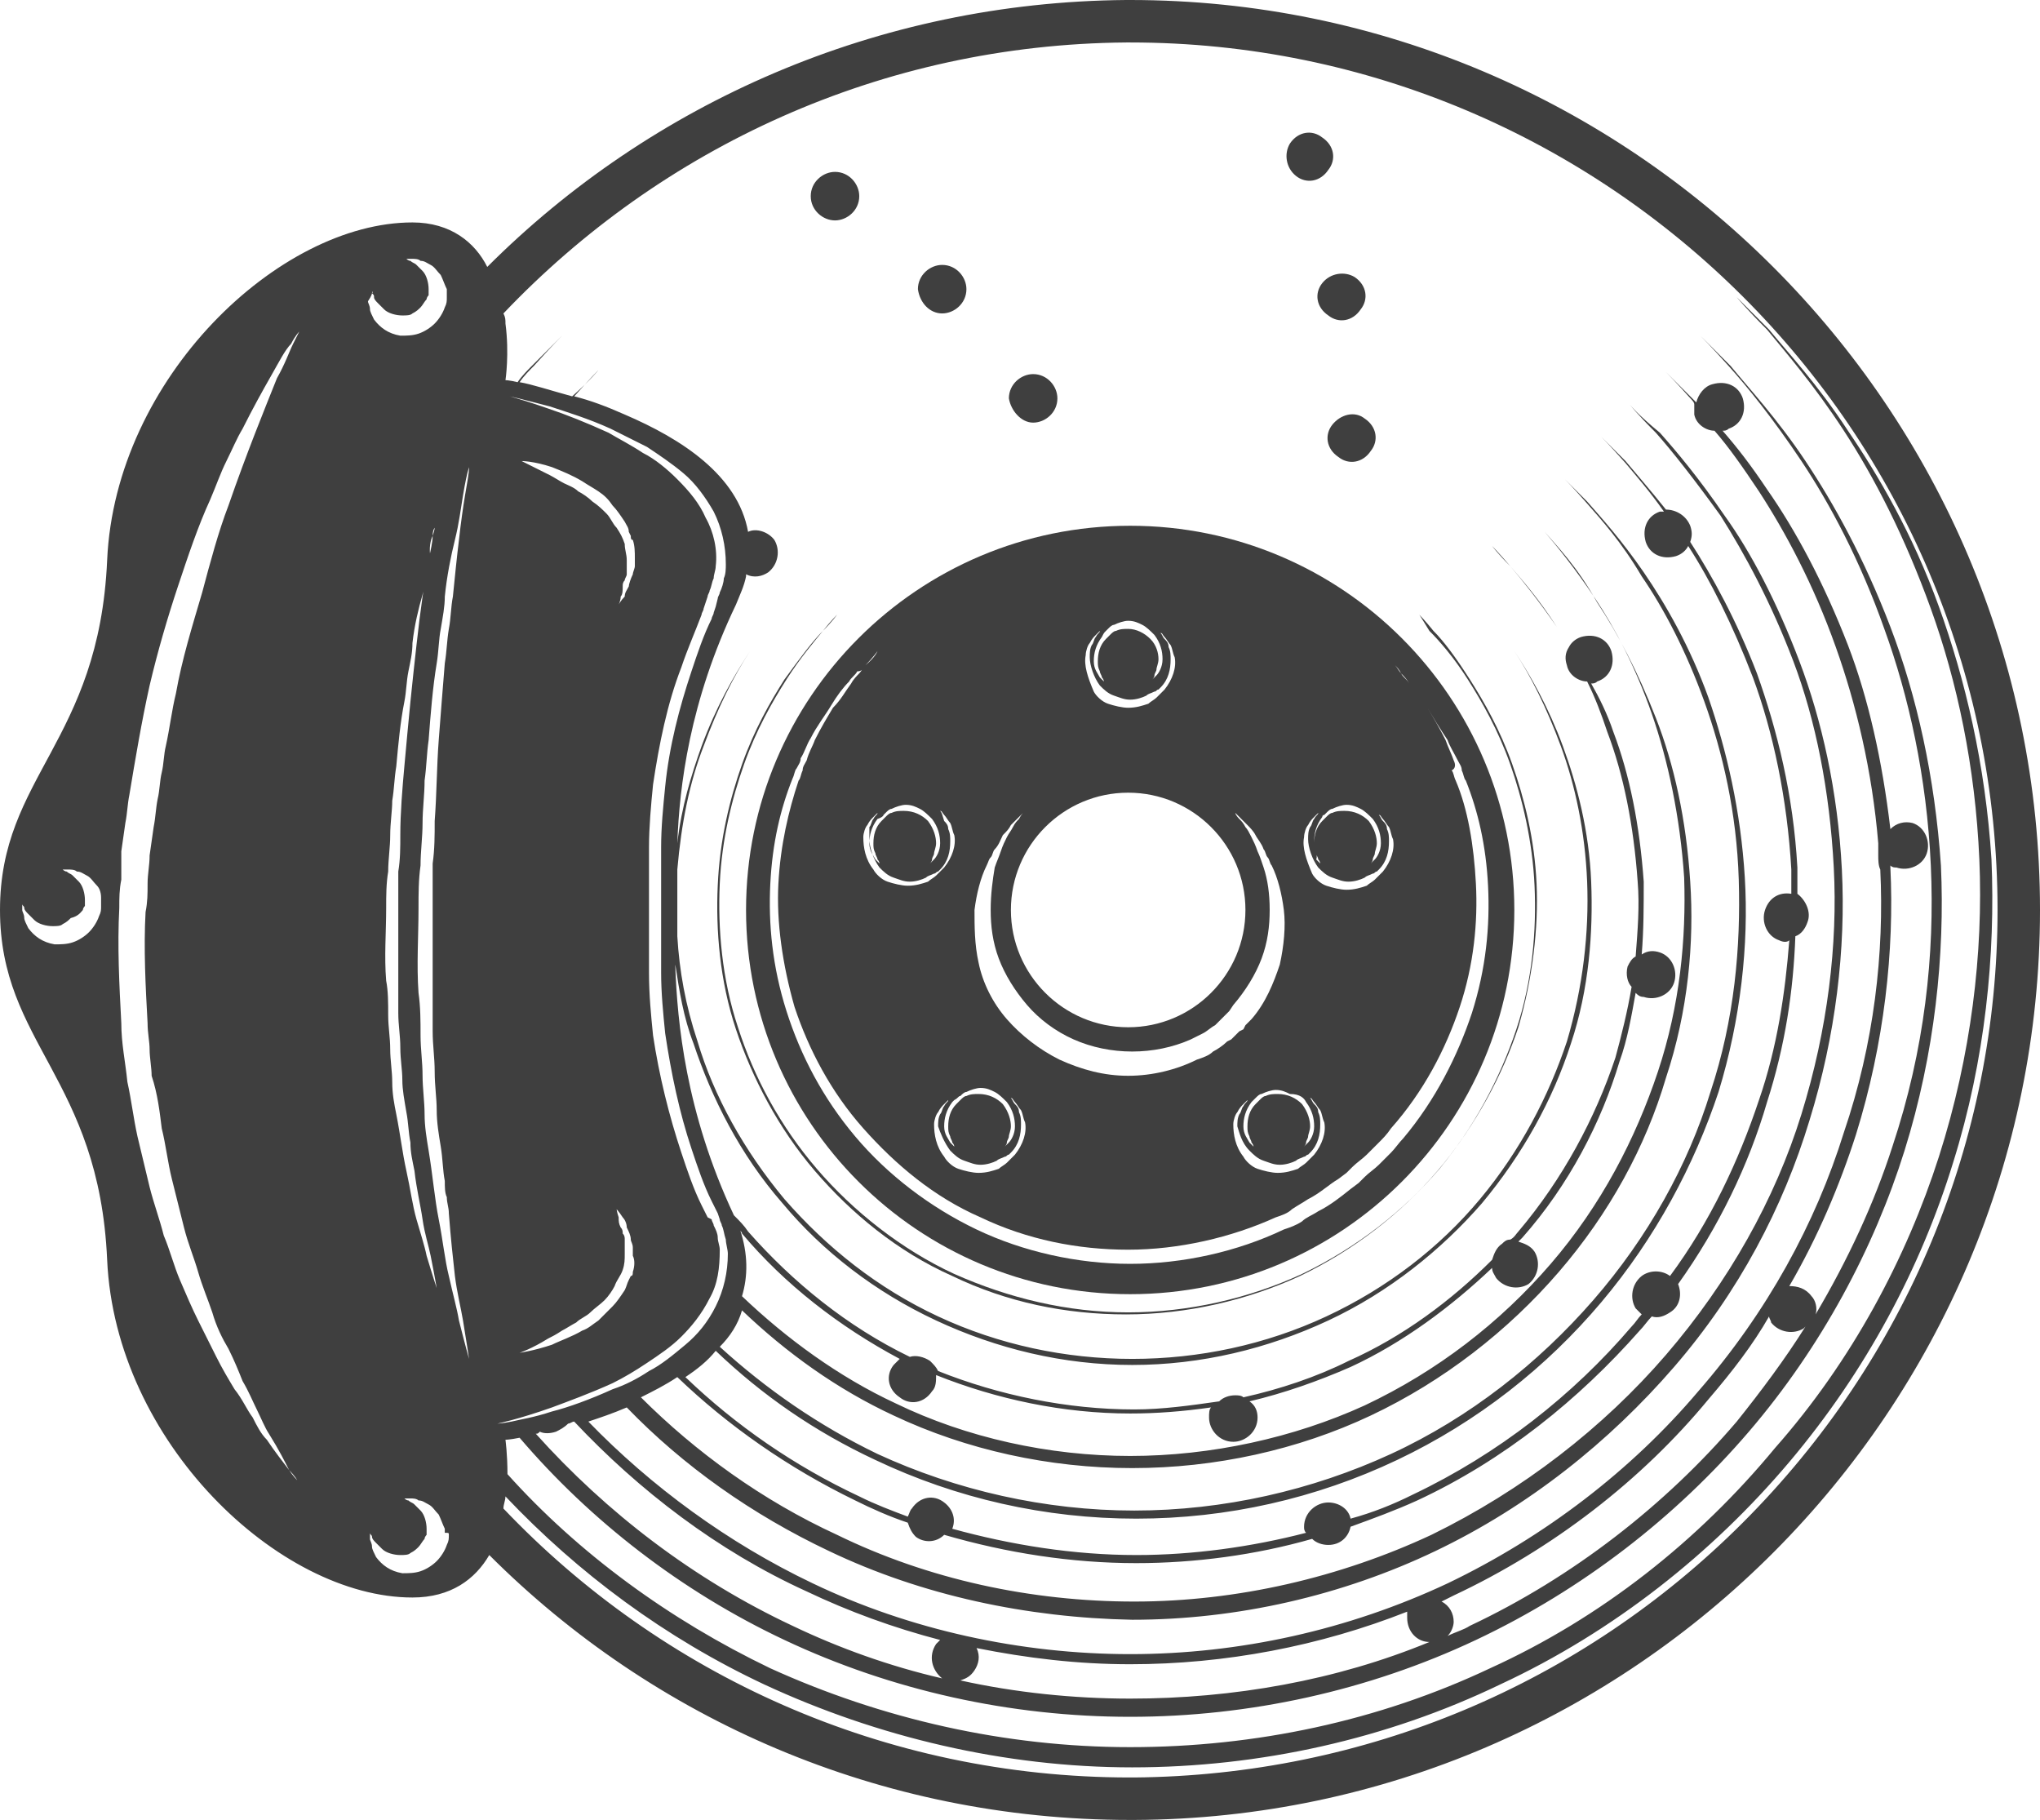
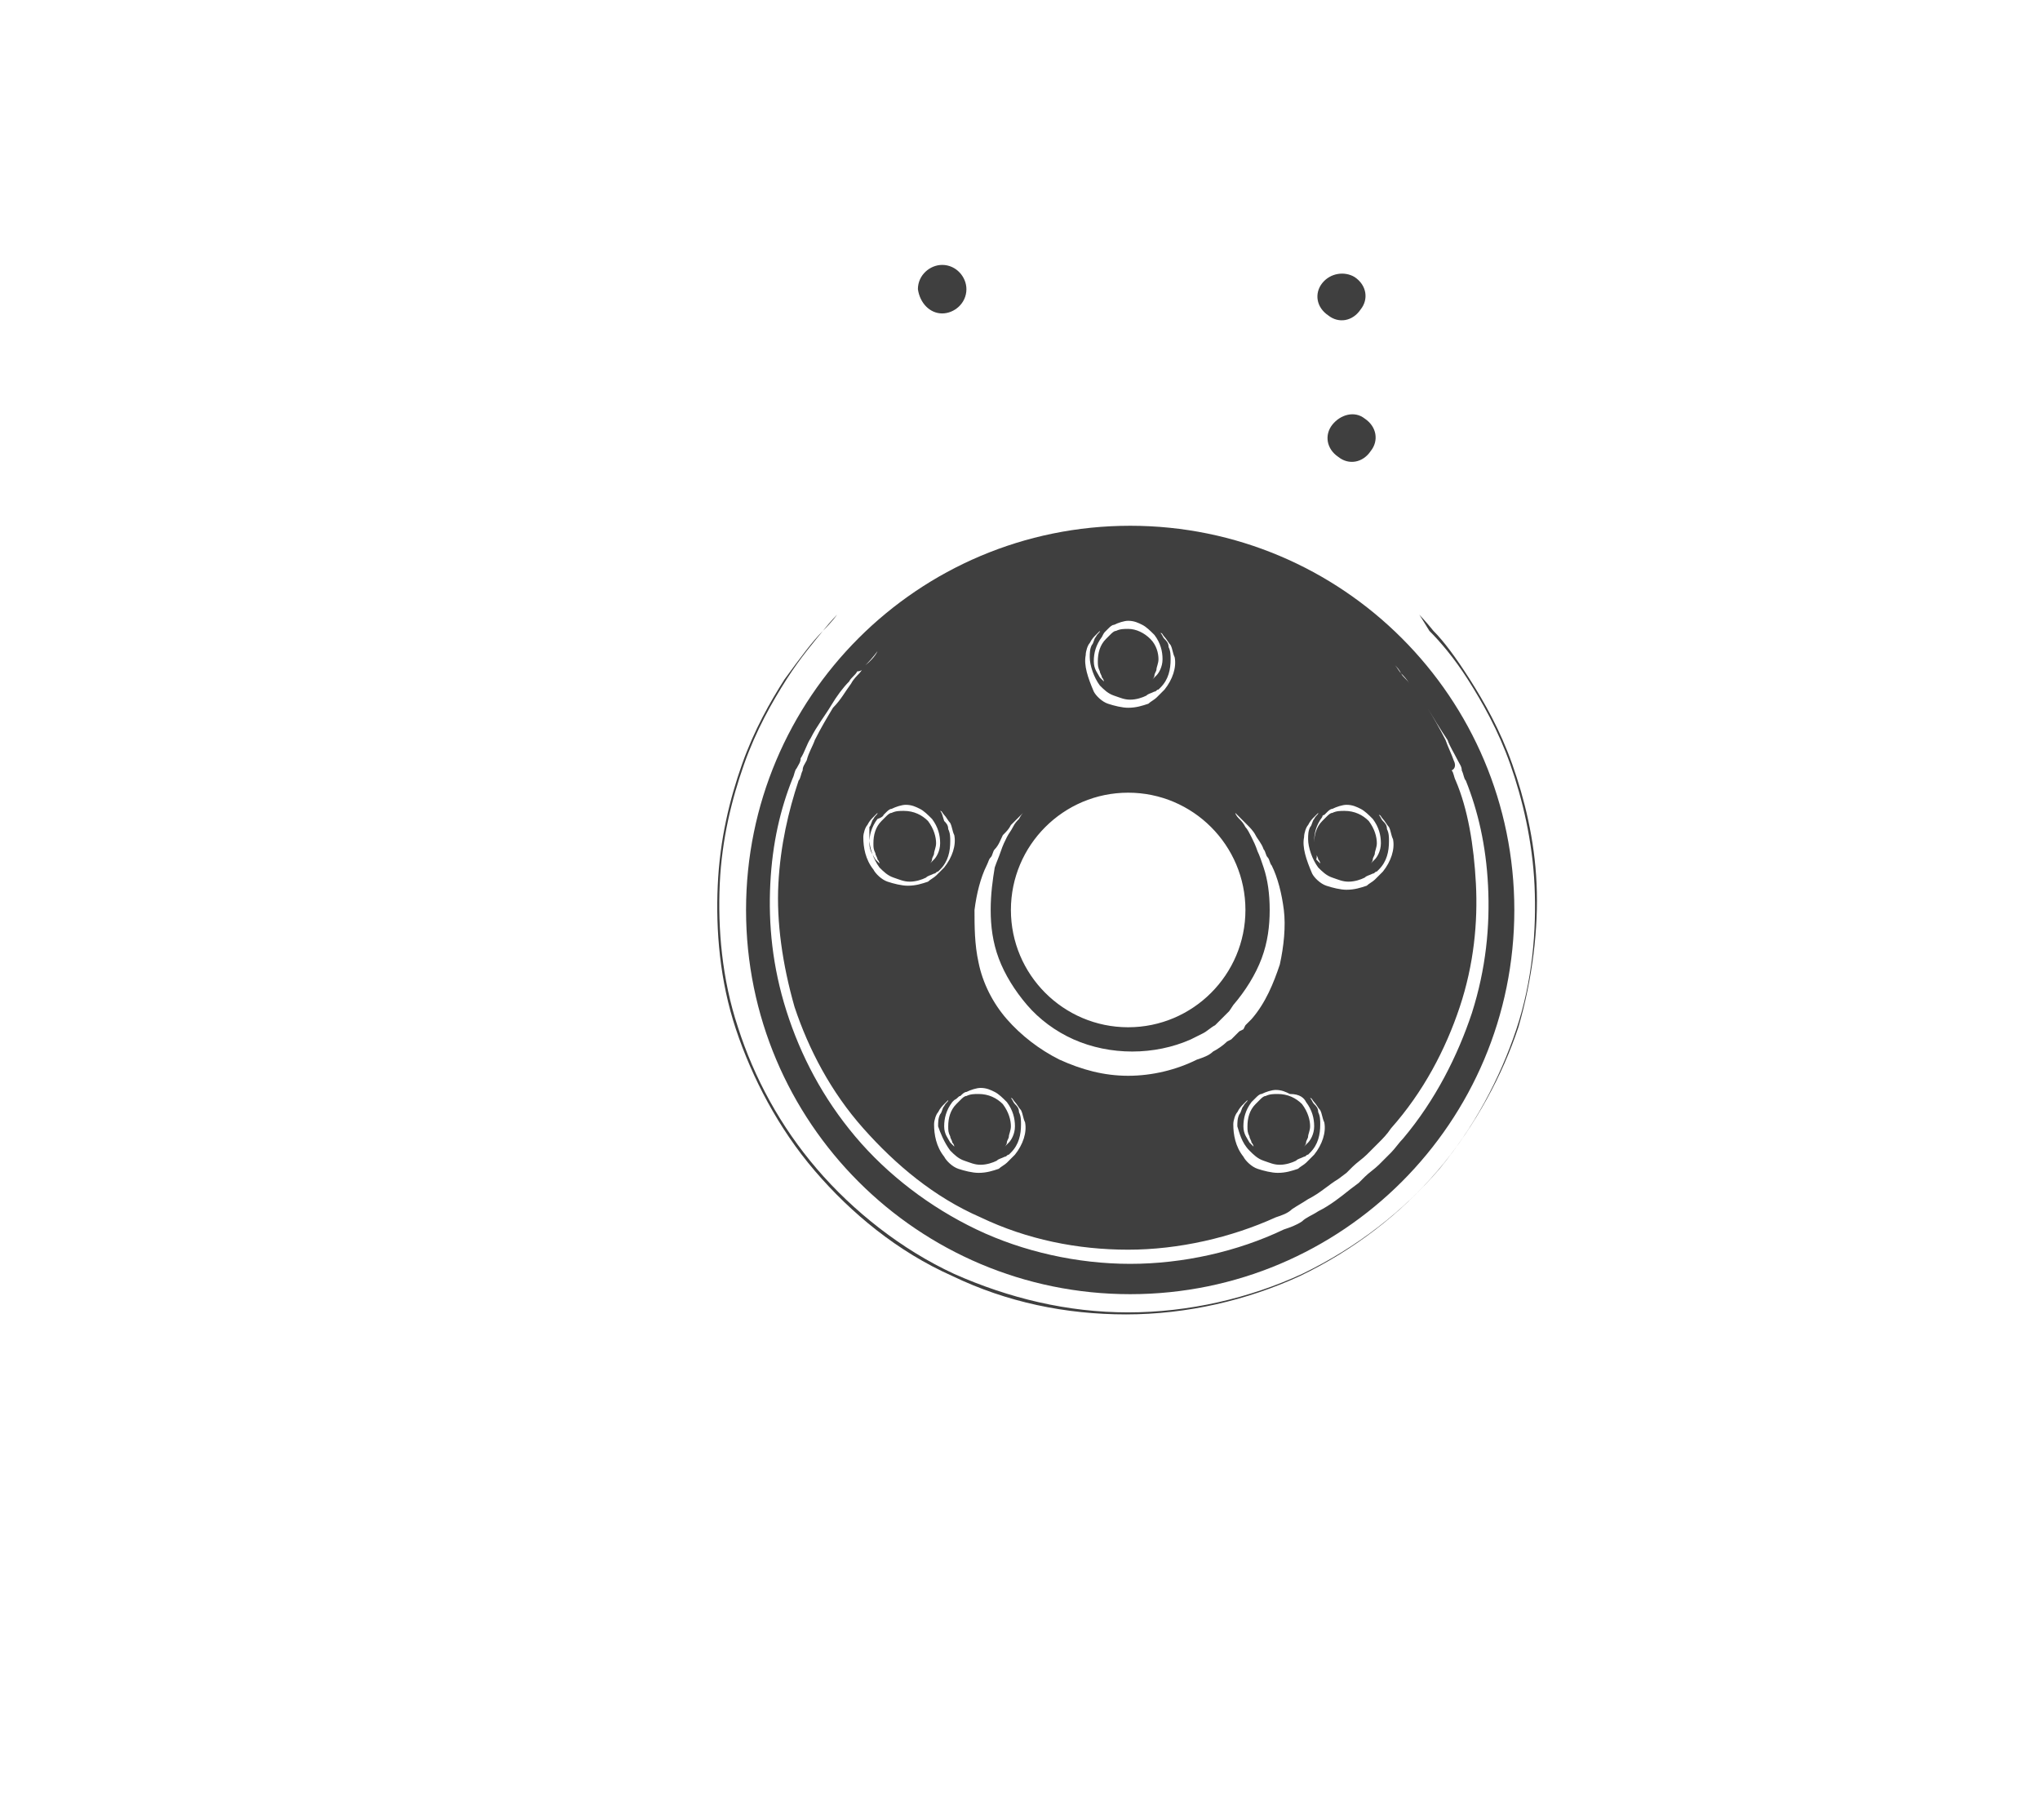
<svg xmlns="http://www.w3.org/2000/svg" version="1.1" id="Layer_1" x="0px" y="0px" viewBox="0 0 100.9 90" style="enable-background:new 0 0 100.9 90;" xml:space="preserve">
  <style type="text/css"> .st0{fill:#3F3F3F;} </style>
  <g>
-     <path class="st0" d="M55.9,0c-0.1,0-0.2,0-0.2,0C43.4,0.1,32.2,5.1,24.1,13.2C23.5,12,22.3,11,20.4,11c-6.6,0-14.7,7.7-15.1,16.7 C4.9,36.7,0,38.4,0,45s4.9,8.3,5.3,17.3c0.4,9,8.5,16.7,15.1,16.7c1.9,0,3.1-0.9,3.8-2.1C32.3,85,43.5,90,55.9,90 c0.1,0,0.2,0,0.2,0c24.7-0.1,44.8-20.3,44.8-45C100.9,20.2,80.7,0,55.9,0z M5,44.8c0,0.2,0,0.3-0.1,0.5c-0.1,0.3-0.3,0.6-0.5,0.8 c-0.2,0.2-0.5,0.4-0.8,0.5c-0.3,0.1-0.6,0.1-0.9,0.1c-0.6-0.1-1-0.4-1.3-0.8c-0.1-0.2-0.2-0.4-0.2-0.5c0-0.2-0.1-0.3-0.1-0.4 c0-0.1,0-0.2,0-0.3c0-0.1,0-0.1,0-0.1s0,0,0,0.1c0,0.1,0.1,0.1,0.1,0.2c0,0.1,0.1,0.2,0.2,0.3c0.1,0.1,0.2,0.2,0.3,0.3 c0.2,0.2,0.6,0.3,0.9,0.3c0.2,0,0.4,0,0.5-0.1c0.2-0.1,0.3-0.2,0.4-0.3C3.9,45.3,4,45.1,4.1,45c0-0.1,0.1-0.2,0.1-0.2 c0,0,0-0.1,0-0.2c0,0,0-0.1,0-0.1c0-0.3-0.1-0.7-0.3-0.9c-0.1-0.1-0.2-0.2-0.3-0.3c-0.1-0.1-0.2-0.1-0.3-0.2 c-0.1,0-0.2-0.1-0.2-0.1c-0.1,0-0.1,0-0.1,0s0,0,0.1,0c0.1,0,0.1,0,0.3,0c0.1,0,0.3,0,0.4,0.1c0.2,0,0.3,0.1,0.5,0.2 c0.2,0.1,0.3,0.3,0.5,0.5C4.9,43.9,5,44.1,5,44.4c0,0.1,0,0.1,0,0.2C5,44.7,5,44.7,5,44.8z M25.2,19.6c0.5,0.1,1.2,0.3,2,0.5 c0.9,0.3,1.9,0.6,3,1.1c0.6,0.3,1.2,0.6,1.8,0.9c0.6,0.4,1.2,0.8,1.8,1.3c0.6,0.5,1.1,1.2,1.5,1.9c0.4,0.8,0.6,1.7,0.6,2.6 c0,0.2,0,0.5-0.1,0.7c0,0.2-0.1,0.5-0.2,0.7c0,0.1-0.1,0.2-0.1,0.3L35.4,30l-0.1,0.3c0,0.1-0.1,0.2-0.1,0.3c-0.4,0.8-0.7,1.7-1,2.6 c-0.6,1.8-1.1,3.7-1.3,5.7c-0.1,1-0.2,2-0.2,3c0,1,0,2,0,3.1c0,1,0,2,0,3.1c0,1,0.1,2,0.2,3c0.3,2,0.7,3.9,1.3,5.7 c0.3,0.9,0.6,1.8,1,2.6c0.1,0.2,0.2,0.4,0.3,0.6l0.1,0.3c0,0.1,0.1,0.2,0.1,0.3c0.1,0.2,0.1,0.4,0.2,0.7c0,0.2,0.1,0.5,0.1,0.7 c0,0.9-0.2,1.8-0.6,2.6c-0.4,0.8-0.9,1.4-1.5,1.9c-0.6,0.5-1.2,1-1.8,1.3c-0.6,0.4-1.2,0.7-1.8,0.9c-1.1,0.5-2.2,0.9-3,1.1 c-0.9,0.3-1.6,0.4-2,0.5c-0.5,0.1-0.7,0.1-0.7,0.1s1-0.2,2.7-0.8c0.8-0.3,1.9-0.7,3-1.2c0.6-0.3,1.1-0.6,1.7-1 c0.6-0.4,1.2-0.8,1.7-1.3c0.5-0.5,1-1.1,1.4-1.9c0.4-0.7,0.5-1.5,0.5-2.4c0-0.2-0.1-0.4-0.1-0.6c0-0.2-0.1-0.4-0.2-0.6 c0-0.1-0.1-0.2-0.1-0.3L35,60.2c-0.1-0.2-0.2-0.4-0.3-0.6c-0.4-0.8-0.7-1.7-1-2.6c-0.6-1.8-1.1-3.8-1.4-5.8c-0.1-1-0.2-2-0.2-3.1 c0-1,0-2,0-3.1c0-1,0-2.1,0-3.1c0-1,0.1-2.1,0.2-3.1c0.3-2,0.7-4,1.4-5.8c0.3-0.9,0.7-1.8,1-2.6c0-0.1,0.1-0.2,0.1-0.3l0.1-0.3 l0.1-0.3c0-0.1,0.1-0.2,0.1-0.3c0.1-0.2,0.1-0.4,0.2-0.6c0-0.2,0.1-0.4,0.1-0.6c0.1-0.8-0.1-1.7-0.5-2.4c-0.3-0.7-0.8-1.3-1.4-1.9 c-0.5-0.5-1.1-1-1.7-1.3c-0.6-0.4-1.2-0.7-1.7-1c-1.1-0.5-2.1-0.9-3-1.2c-1.7-0.6-2.7-0.8-2.7-0.8S24.7,19.5,25.2,19.6z M36.8,28.4 C36.8,28.4,36.8,28.4,36.8,28.4C36.8,28.4,36.8,28.4,36.8,28.4C36.8,28.4,36.8,28.4,36.8,28.4z M87.5,65.1c0,0.1,0.1,0.2,0.1,0.3 c0.4,0.5,1.1,0.6,1.6,0.3c0,0,0,0,0.1-0.1c-1,1.6-2.2,3.2-3.4,4.7c-3.5,4.1-8.1,7.7-13.2,10.1c-0.3,0.2-0.7,0.3-1.1,0.5 c0.2-0.2,0.3-0.5,0.3-0.7c0-0.4-0.2-0.8-0.6-1c0.2-0.1,0.4-0.2,0.6-0.3c4.9-2.3,9.3-5.7,12.6-9.7C85.7,67.8,86.7,66.5,87.5,65.1z M70.7,81.2c-4.6,1.9-9.7,2.8-14.8,2.8c-2.8,0-5.7-0.3-8.4-0.9c0.3-0.1,0.5-0.2,0.7-0.5c0.2-0.3,0.3-0.7,0.1-1.1 c2.5,0.5,5,0.8,7.6,0.8c4.7,0,9.4-0.9,13.7-2.6c0,0.1,0,0.2,0,0.3C69.6,80.7,70.1,81.2,70.7,81.2z M46.6,83 c-2.6-0.6-5.1-1.5-7.4-2.6c-4.9-2.3-9.2-5.6-12.7-9.5c0.1,0,0.1,0,0.2-0.1c0.2,0.1,0.5,0.1,0.8,0c0.2-0.1,0.4-0.2,0.6-0.4 c0.1,0,0.2-0.1,0.3-0.1c3.2,3.4,7.1,6.4,11.5,8.4c2.1,1,4.3,1.8,6.6,2.4c-0.1,0.1-0.1,0.1-0.2,0.2C45.9,81.9,46.1,82.6,46.6,83z M27.3,23.1c0.5,0.2,1,0.4,1.5,0.7c0.3,0.2,0.5,0.3,0.8,0.5c0.3,0.2,0.5,0.4,0.7,0.7c0.2,0.2,0.4,0.5,0.6,0.8 c0.1,0.2,0.2,0.3,0.2,0.5l0.1,0.2c0,0.1,0,0.2,0.1,0.2c0.1,0.3,0.1,0.6,0.1,0.9c0,0.1,0,0.3,0,0.4c0,0.1-0.1,0.3-0.1,0.4 c-0.1,0.2-0.2,0.5-0.2,0.6c-0.1,0.2-0.2,0.3-0.2,0.5c-0.2,0.2-0.3,0.4-0.3,0.4s0.1-0.2,0.1-0.4c0.1-0.1,0.1-0.3,0.1-0.5 c0-0.1,0-0.2,0.1-0.3c0-0.1,0.1-0.2,0.1-0.3c0-0.2,0-0.5,0-0.7c0-0.3-0.1-0.5-0.1-0.8c-0.1-0.3-0.2-0.5-0.4-0.8 c-0.2-0.2-0.3-0.5-0.5-0.7c-0.2-0.2-0.4-0.4-0.7-0.6c-0.2-0.2-0.5-0.4-0.7-0.5c-0.2-0.2-0.5-0.3-0.7-0.4c-0.2-0.1-0.5-0.3-0.7-0.4 c-0.8-0.4-1.4-0.7-1.4-0.7S26.4,22.8,27.3,23.1z M31.3,62.9c0,0.1,0,0.2-0.1,0.2l-0.1,0.2c-0.1,0.2-0.1,0.3-0.2,0.5 c-0.2,0.3-0.4,0.6-0.6,0.8c-0.2,0.2-0.5,0.5-0.7,0.7c-0.3,0.2-0.5,0.4-0.8,0.5c-0.5,0.3-1.1,0.5-1.5,0.7c-0.9,0.3-1.6,0.4-1.6,0.4 s0.6-0.2,1.4-0.7c0.2-0.1,0.4-0.2,0.7-0.4c0.2-0.1,0.5-0.3,0.7-0.4c0.2-0.2,0.5-0.3,0.7-0.5c0.2-0.2,0.5-0.4,0.7-0.6 c0.2-0.2,0.4-0.5,0.5-0.7c0.1-0.3,0.3-0.5,0.4-0.8c0.1-0.3,0.1-0.5,0.1-0.8c0-0.3,0-0.5,0-0.7c0-0.1,0-0.2-0.1-0.3 c0-0.1,0-0.2-0.1-0.3c-0.1-0.2-0.1-0.3-0.1-0.5c-0.1-0.3-0.1-0.4-0.1-0.4s0.1,0.1,0.3,0.4c0.1,0.1,0.2,0.3,0.2,0.5 c0.1,0.2,0.2,0.4,0.2,0.6c0,0.1,0.1,0.2,0.1,0.4c0,0.1,0,0.3,0,0.4C31.4,62.3,31.4,62.6,31.3,62.9z M22.5,63.1 c0.1,0.8,0.3,1.6,0.4,2.2c0.2,1.2,0.3,1.9,0.3,1.9s-0.2-0.7-0.5-1.9c-0.1-0.6-0.3-1.3-0.5-2.2c-0.2-0.8-0.3-1.8-0.5-2.8 c-0.2-1-0.3-2.2-0.5-3.4c-0.1-0.6-0.2-1.2-0.2-1.8c0-0.6-0.1-1.3-0.1-1.9c0-0.7-0.1-1.3-0.1-2c0-0.7,0-1.4-0.1-2.1 c-0.1-1.4,0-2.8,0-4.2c0-0.7,0-1.4,0.1-2.1c0-0.7,0.1-1.4,0.1-2.1c0-0.7,0.1-1.4,0.1-2.1c0.1-0.7,0.1-1.3,0.2-2 c0.1-1.3,0.2-2.6,0.4-3.8c0.1-0.6,0.1-1.2,0.2-1.7c0.1-0.6,0.2-1.1,0.2-1.6c0.1-1,0.3-2,0.5-2.8c0.2-0.8,0.3-1.6,0.4-2.2 c0.1-0.6,0.2-1.1,0.3-1.4c0.1-0.3,0.1-0.5,0.1-0.5s0,0.2-0.1,0.5c0,0.3-0.1,0.8-0.2,1.4c-0.1,0.6-0.2,1.3-0.3,2.2 c-0.1,0.8-0.2,1.8-0.3,2.8c-0.1,0.5-0.1,1.1-0.2,1.6c-0.1,0.6-0.1,1.1-0.2,1.7c-0.1,1.2-0.2,2.5-0.3,3.8c-0.1,1.3-0.1,2.7-0.2,4 c0,0.7,0,1.4-0.1,2.1c0,0.7,0,1.4,0,2.1c0,1.4,0,2.8,0,4.2c0,0.7,0,1.4,0,2c0,0.7,0.1,1.3,0.1,2c0,0.7,0.1,1.3,0.1,1.9 c0,0.6,0.1,1.2,0.2,1.8c0.1,0.6,0.1,1.2,0.2,1.7c0,0.3,0,0.6,0.1,0.8c0,0.3,0.1,0.5,0.1,0.8C22.3,61.3,22.4,62.2,22.5,63.1z M21.4,26.5c0,0.3-0.1,0.7-0.2,1.2c-0.1,0.5-0.2,1.1-0.3,1.8c-0.1,0.7-0.2,1.5-0.3,2.4c-0.1,0.9-0.2,1.8-0.3,2.8 c-0.1,1-0.2,2.1-0.3,3.2c-0.1,1.1-0.2,2.3-0.2,3.4c0,0.6,0,1.2-0.1,1.8c0,0.6,0,1.2,0,1.8c0,1.2,0,2.4,0,3.5c0,0.6,0,1.2,0,1.7 c0,0.6,0.1,1.1,0.1,1.7c0,0.6,0.1,1.1,0.1,1.6c0,0.5,0.1,1,0.2,1.6c0.1,0.5,0.1,1,0.2,1.5c0,0.5,0.1,0.9,0.2,1.4 c0.1,0.9,0.3,1.7,0.4,2.4c0.1,0.7,0.3,1.3,0.4,1.8c0.2,1,0.3,1.6,0.3,1.6s-0.2-0.6-0.5-1.6c-0.1-0.5-0.3-1.1-0.5-1.8 c-0.2-0.7-0.3-1.5-0.5-2.4c-0.2-0.9-0.3-1.8-0.5-2.8c-0.1-0.5-0.2-1-0.2-1.6c0-0.5-0.1-1.1-0.1-1.6c0-0.6-0.1-1.1-0.1-1.7 c0-0.6,0-1.2-0.1-1.7c-0.1-1.2,0-2.4,0-3.6c0-0.6,0-1.2,0.1-1.8c0-0.6,0.1-1.2,0.1-1.8c0-0.6,0.1-1.2,0.1-1.7 c0.1-0.6,0.1-1.1,0.2-1.7c0.1-1.1,0.2-2.2,0.4-3.2c0.1-0.5,0.1-1,0.2-1.5c0.1-0.5,0.2-0.9,0.2-1.4c0.1-0.9,0.3-1.7,0.5-2.4 c0.2-0.7,0.3-1.3,0.4-1.8C21.2,27.1,21.3,26.7,21.4,26.5c0-0.3,0.1-0.4,0.1-0.4S21.5,26.2,21.4,26.5z M18.4,14.5 C18.4,14.4,18.5,14.4,18.4,14.5C18.5,14.4,18.5,14.4,18.4,14.5c0.1,0.1,0.1,0.1,0.1,0.2c0,0.1,0.1,0.2,0.2,0.3 c0.1,0.1,0.2,0.2,0.3,0.3c0.2,0.2,0.6,0.3,0.9,0.3c0.2,0,0.4,0,0.5-0.1c0.2-0.1,0.3-0.2,0.4-0.3c0.1-0.1,0.2-0.3,0.3-0.4 c0-0.1,0.1-0.2,0.1-0.2c0,0,0-0.1,0-0.2c0,0,0-0.1,0-0.1c0-0.3-0.1-0.7-0.3-0.9c-0.1-0.1-0.2-0.2-0.3-0.3c-0.1-0.1-0.2-0.1-0.3-0.2 c-0.1,0-0.2-0.1-0.2-0.1c-0.1,0-0.1,0-0.1,0s0,0,0.1,0c0.1,0,0.1,0,0.3,0c0.1,0,0.3,0,0.4,0.1c0.2,0,0.3,0.1,0.5,0.2 c0.2,0.1,0.3,0.3,0.5,0.5c0.1,0.2,0.2,0.5,0.3,0.7c0,0.1,0,0.1,0,0.2c0,0.1,0,0.1,0,0.2c0,0.2,0,0.3-0.1,0.5 c-0.1,0.3-0.3,0.6-0.5,0.8c-0.2,0.2-0.5,0.4-0.8,0.5c-0.3,0.1-0.6,0.1-0.9,0.1c-0.6-0.1-1-0.4-1.3-0.8c-0.1-0.2-0.2-0.4-0.2-0.5 c0-0.2-0.1-0.3-0.1-0.4C18.4,14.6,18.4,14.5,18.4,14.5z M14.3,72.7c-0.3-0.4-0.7-0.9-1.1-1.5c-0.3-0.3-0.5-0.7-0.7-1.1 c-0.3-0.4-0.5-0.9-0.9-1.4c-0.3-0.5-0.6-1-0.9-1.6c-0.3-0.6-0.6-1.2-0.9-1.8c-0.3-0.6-0.6-1.3-0.9-2c-0.3-0.7-0.5-1.5-0.8-2.2 c-0.2-0.8-0.5-1.6-0.7-2.4c-0.2-0.8-0.4-1.7-0.6-2.5c-0.2-0.9-0.3-1.8-0.5-2.7C6.2,52.5,6,51.6,6,50.6c-0.1-1.9-0.2-3.8-0.1-5.7 c0-0.5,0-0.9,0.1-1.4C6,43.1,6,42.6,6,42.1l0.1-0.7l0.1-0.7c0.1-0.5,0.1-0.9,0.2-1.4c0.3-1.8,0.6-3.6,1-5.4 c0.4-1.7,0.9-3.4,1.4-4.9c0.5-1.5,1-3,1.6-4.3c0.3-0.7,0.5-1.3,0.8-1.9c0.3-0.6,0.5-1.1,0.8-1.6c0.5-1,1-1.9,1.4-2.6 c0.4-0.7,0.7-1.3,1-1.6c0.2-0.4,0.4-0.6,0.4-0.6s-0.1,0.2-0.3,0.6c-0.2,0.4-0.4,1-0.8,1.7c-0.6,1.5-1.5,3.7-2.4,6.3 c-0.5,1.3-0.9,2.8-1.3,4.3C9.5,31,9,32.6,8.7,34.3c-0.2,0.8-0.3,1.7-0.5,2.6c-0.1,0.4-0.1,0.9-0.2,1.3c-0.1,0.4-0.1,0.9-0.2,1.3 c-0.1,0.5-0.1,0.9-0.2,1.4l-0.1,0.7l-0.1,0.7c0,0.5-0.1,0.9-0.1,1.4c0,0.5,0,0.9-0.1,1.4c-0.1,1.8,0,3.7,0.1,5.5 c0,0.5,0.1,0.9,0.1,1.3c0,0.4,0.1,0.9,0.1,1.3C7.8,54.1,7.9,55,8,55.8c0.2,0.8,0.3,1.7,0.5,2.5c0.2,0.8,0.4,1.6,0.6,2.4 c0.2,0.8,0.5,1.5,0.7,2.2c0.2,0.7,0.5,1.4,0.7,2c0.2,0.7,0.5,1.3,0.8,1.8c0.3,0.6,0.5,1.1,0.7,1.6c0.3,0.5,0.5,1,0.7,1.4 c0.2,0.4,0.4,0.9,0.6,1.2C13.8,71.7,14.1,72.3,14.3,72.7c0.3,0.3,0.4,0.5,0.4,0.5S14.5,73,14.3,72.7z M22.2,75.9 c0,0.2,0,0.3-0.1,0.5c-0.1,0.3-0.3,0.6-0.5,0.8c-0.2,0.2-0.5,0.4-0.8,0.5c-0.3,0.1-0.6,0.1-0.9,0.1c-0.6-0.1-1-0.4-1.3-0.8 c-0.1-0.2-0.2-0.4-0.2-0.5c0-0.2-0.1-0.3-0.1-0.4c0-0.1,0-0.2,0-0.3c0-0.1,0-0.1,0-0.1s0,0,0,0.1c0,0.1,0.1,0.1,0.1,0.2 c0,0.1,0.1,0.2,0.2,0.3c0.1,0.1,0.2,0.2,0.3,0.3c0.2,0.2,0.6,0.3,0.9,0.3c0.2,0,0.4,0,0.5-0.1c0.2-0.1,0.3-0.2,0.4-0.3 c0.1-0.1,0.2-0.3,0.3-0.4c0-0.1,0.1-0.2,0.1-0.2c0,0,0-0.1,0-0.2c0,0,0-0.1,0-0.1c0-0.3-0.1-0.7-0.3-0.9c-0.1-0.1-0.2-0.2-0.3-0.3 c-0.1-0.1-0.2-0.1-0.3-0.2c-0.1,0-0.2-0.1-0.2-0.1c-0.1,0-0.1,0-0.1,0s0,0,0.1,0c0.1,0,0.1,0,0.3,0c0.1,0,0.3,0,0.4,0.1 c0.2,0,0.3,0.1,0.5,0.2c0.2,0.1,0.3,0.3,0.5,0.5c0.1,0.2,0.2,0.5,0.3,0.7c0,0.1,0,0.1,0,0.2C22.2,75.8,22.2,75.8,22.2,75.9z M86.2,75.3c-8,8-18.7,12.5-30.1,12.6c-0.1,0-0.1,0-0.2,0c-12.2,0-23.2-5.1-31-13.3c0-0.2,0.1-0.4,0.1-0.6c3.6,3.8,7.9,7,12.8,9.3 c5.6,2.6,11.9,4.1,18.2,4.1c6.3,0,12.6-1.4,18.2-4.1c5.6-2.6,10.5-6.5,14.3-11c3.8-4.5,6.5-9.6,8.1-14.8c1.6-5.1,2.1-10.3,1.9-15 c-0.3-4.7-1.3-8.9-2.6-12.5c-1.3-3.6-3-6.5-4.5-8.7c-1.5-2.3-3-3.9-3.9-5c-1-1-1.6-1.6-1.6-1.6s0.5,0.6,1.5,1.6 c0.9,1.1,2.3,2.7,3.8,5c1.5,2.3,3,5.2,4.3,8.8c1.3,3.6,2.2,7.8,2.4,12.4c0.2,4.6-0.4,9.7-2,14.7c-1.6,5-4.3,10.1-8.1,14.4 C84,76.2,79.2,80,73.7,82.5c-5.5,2.6-11.6,3.9-17.8,3.9c-6.2,0-12.3-1.4-17.8-3.9c-5-2.4-9.5-5.7-13-9.6c0-1-0.1-1.7-0.1-1.7 s0.2,0,0.7-0.1c3.5,4.1,8,7.6,13.1,10c5.3,2.5,11.2,3.8,17.1,3.8c5.9,0,11.8-1.3,17.1-3.8c5.3-2.5,9.9-6.1,13.5-10.3 c3.6-4.2,6.2-9.1,7.7-13.9c1.5-4.8,2-9.7,1.8-14.1c-0.3-4.4-1.2-8.4-2.5-11.8c-1.3-3.4-2.8-6.1-4.2-8.2c-1.4-2.1-2.8-3.6-3.7-4.7 c-1-1-1.5-1.5-1.5-1.5s0.5,0.5,1.4,1.5c0.9,1,2.2,2.6,3.6,4.7c1.4,2.1,2.9,4.9,4.1,8.3c1.2,3.3,2.1,7.3,2.3,11.7 c0.2,4.4-0.3,9.1-1.9,13.9c-0.9,2.8-2.2,5.6-3.8,8.3c0.1-0.3,0-0.7-0.2-0.9c-0.3-0.4-0.7-0.5-1.1-0.5c1.4-2.4,2.5-5,3.3-7.5 c1.4-4.5,1.9-9.1,1.7-13.2c0,0,0-0.1,0-0.1c0.1,0.1,0.2,0.1,0.3,0.1c0.6,0.2,1.3-0.1,1.5-0.7c0.2-0.6-0.1-1.3-0.7-1.5 c-0.4-0.1-0.8,0-1.1,0.3c-0.4-3.4-1.1-6.5-2.1-9.1c-1.2-3.1-2.6-5.7-4-7.7c-0.8-1.2-1.5-2.1-2.2-2.9c0.1,0,0.2,0,0.3-0.1 c0.6-0.2,0.9-0.8,0.7-1.5c-0.2-0.6-0.8-0.9-1.5-0.7c-0.4,0.1-0.7,0.5-0.8,0.9c0,0-0.1-0.1-0.1-0.1c-0.9-0.9-1.4-1.4-1.4-1.4 s0.5,0.5,1.3,1.4c0,0,0.1,0.1,0.1,0.2c0,0.2,0,0.3,0,0.5c0.1,0.5,0.6,0.8,1,0.8c0.7,0.8,1.4,1.8,2.2,3c1.3,2,2.7,4.6,3.8,7.7 c1,2.8,1.8,6.1,2.1,9.7c0,0.2,0,0.4,0,0.6c0,0.2,0,0.5,0.1,0.7c0.2,4.1-0.3,8.6-1.8,13c-1.4,4.5-3.8,8.9-7.2,12.8 c-3.3,3.9-7.6,7.2-12.4,9.5c-4.9,2.3-10.3,3.5-15.7,3.5c-5.4,0-10.9-1.2-15.7-3.5c-4.2-2-8-4.8-11.1-8c0.6-0.2,1.2-0.4,1.9-0.7 c2.8,2.9,6.2,5.3,10,7.1c4.6,2.2,9.8,3.3,15,3.4c5.2,0,10.4-1.2,15-3.4c4.6-2.2,8.6-5.4,11.8-9.1c3.2-3.7,5.4-7.9,6.7-12.2 c1.3-4.2,1.8-8.5,1.6-12.4c-0.2-3.9-1-7.4-2.1-10.3c-1.1-2.9-2.4-5.4-3.7-7.2c-1.3-1.9-2.4-3.2-3.2-4.1C81,20.5,80.6,20,80.6,20 s0.4,0.5,1.3,1.4c0.8,0.9,1.9,2.3,3.2,4.1c1.2,1.9,2.5,4.3,3.6,7.2c1.1,2.9,1.8,6.4,2,10.2c0.2,3.8-0.3,8-1.6,12.2 c-1.3,4.2-3.6,8.3-6.7,11.9c-3.1,3.6-7.1,6.7-11.6,8.9c-4.5,2.1-9.6,3.3-14.7,3.3c-5.1,0-10.2-1.1-14.7-3.3c-3.7-1.7-7-4.1-9.7-6.8 c0.6-0.3,1.2-0.6,1.8-1c2.5,2.4,5.5,4.5,8.8,6.1c0.8,0.4,1.7,0.8,2.6,1.1c0.1,0.3,0.2,0.5,0.4,0.7c0.4,0.3,1,0.3,1.4-0.1 c3.1,0.9,6.3,1.4,9.5,1.4c2.9,0,5.9-0.4,8.7-1.2c0.2,0.2,0.5,0.3,0.8,0.3c0.6,0,1-0.4,1.1-0.9c1.1-0.4,2.2-0.8,3.3-1.3 c4.3-2,8-5,11-8.4c0.2-0.2,0.4-0.5,0.6-0.7c0.3,0.1,0.6,0,0.9-0.2c0.5-0.3,0.6-0.9,0.4-1.4c2-2.8,3.5-5.9,4.4-9 c0.9-2.8,1.3-5.5,1.4-8.2c0.3-0.1,0.5-0.4,0.6-0.7c0.2-0.5-0.1-1.1-0.5-1.4c0-0.4,0-0.9,0-1.3c-0.2-3.6-1-6.8-2-9.6 c-1-2.6-2.2-4.8-3.3-6.5c0.1-0.3,0.1-0.5,0-0.8c-0.2-0.5-0.7-0.8-1.2-0.8c-0.8-1-1.5-1.8-2-2.4c-0.8-0.8-1.2-1.2-1.2-1.2 s0.4,0.4,1.2,1.3c0.5,0.6,1.2,1.4,1.9,2.4c-0.1,0-0.1,0-0.2,0c-0.6,0.2-0.9,0.8-0.7,1.5c0.2,0.6,0.8,0.9,1.5,0.7 c0.3-0.1,0.5-0.3,0.6-0.5c1.1,1.7,2.2,3.9,3.2,6.5c1,2.7,1.7,6,1.9,9.5c0,0.4,0,0.8,0,1.2c-0.6-0.1-1.1,0.2-1.3,0.8 c-0.2,0.6,0.1,1.3,0.7,1.5c0.2,0.1,0.4,0.1,0.5,0c-0.2,2.6-0.6,5.3-1.5,7.9c-1,3-2.4,6-4.4,8.7c-0.4-0.3-1-0.3-1.4,0 c-0.5,0.4-0.6,1.1-0.3,1.6c0.1,0.1,0.2,0.2,0.3,0.3c-0.2,0.2-0.3,0.4-0.5,0.6c-2.9,3.4-6.6,6.3-10.8,8.3c-1,0.5-2,0.9-3.1,1.2 c-0.1-0.5-0.6-0.8-1.1-0.8c-0.6,0-1.2,0.5-1.2,1.2c0,0.1,0,0.2,0.1,0.3c-2.7,0.7-5.6,1.1-8.4,1.1c-3.1,0-6.2-0.5-9.1-1.3 c0.2-0.5,0-1-0.4-1.3c-0.5-0.4-1.2-0.3-1.6,0.3c-0.1,0.1-0.1,0.2-0.2,0.4c-0.8-0.3-1.6-0.6-2.4-1c-3.2-1.5-6.1-3.5-8.6-5.9 c0.6-0.4,1.1-0.8,1.5-1.3c2.3,2.2,4.9,4,7.9,5.4c4,1.9,8.4,2.9,12.9,2.9c4.5,0,8.9-1,12.9-2.9c4-1.9,7.4-4.6,10.1-7.8 c2.7-3.2,4.6-6.8,5.8-10.4c1.1-3.6,1.5-7.3,1.3-10.6c-0.2-3.3-0.9-6.3-1.8-8.9c-0.9-2.5-2.1-4.6-3.2-6.2c-1.1-1.6-2.1-2.7-2.8-3.5 c-0.7-0.7-1.1-1.1-1.1-1.1s0.4,0.4,1.1,1.2c0.7,0.8,1.7,1.9,2.7,3.6c1.1,1.6,2.2,3.7,3.1,6.2c0.9,2.5,1.6,5.5,1.7,8.8 c0.1,3.3-0.2,6.9-1.4,10.5c-1.1,3.6-3.1,7.2-5.8,10.3c-2.7,3.1-6.1,5.8-10,7.6c-3.9,1.8-8.3,2.8-12.7,2.8c-4.4,0-8.8-1-12.7-2.8 c-2.9-1.4-5.5-3.2-7.8-5.3c0.5-0.5,0.9-1.1,1.1-1.8c2.2,2.1,4.7,3.9,7.5,5.2c3.6,1.7,7.7,2.6,11.8,2.6c4.1,0,8.2-0.9,11.8-2.6 c3.6-1.7,6.8-4.2,9.3-7.1c2.5-2.9,4.3-6.2,5.3-9.6c1.1-3.3,1.4-6.7,1.2-9.7c-0.2-3.1-0.8-5.8-1.7-8.1c-0.9-2.3-1.9-4.2-2.9-5.7 C78,28,77,27,76.4,26.3c-0.7-0.7-1-1.1-1-1.1s0.3,0.4,1,1.1c0.6,0.7,1.5,1.8,2.5,3.3c1,1.5,2,3.4,2.8,5.7c0.8,2.3,1.4,5.1,1.6,8.1 c0.1,3-0.2,6.3-1.3,9.6c-1.1,3.3-2.8,6.6-5.3,9.5c-2.5,2.9-5.6,5.3-9.2,7C64,71.1,59.9,72,55.9,72c-4,0-8.1-0.9-11.6-2.6 c-2.8-1.3-5.4-3.2-7.6-5.3c0.3-1,0.3-2.1-0.1-3.3c0,0.1,0.1,0.1,0.1,0.2c2.1,2.5,4.8,4.6,7.8,6.2c-0.1,0.1-0.2,0.2-0.3,0.3 c-0.4,0.5-0.3,1.2,0.3,1.6c0.5,0.4,1.2,0.3,1.6-0.3c0.2-0.2,0.2-0.5,0.2-0.8c3,1.2,6.3,1.9,9.6,1.9c1.3,0,2.6-0.1,4-0.3 c-0.1,0.1-0.1,0.3-0.1,0.5c0,0.6,0.5,1.2,1.2,1.2c0.6,0,1.2-0.5,1.2-1.2c0-0.3-0.1-0.6-0.4-0.8c1.7-0.4,3.4-1,5-1.7 c2.6-1.2,5-3,7-4.9c0,0.2,0.1,0.3,0.2,0.5c0.4,0.5,1.1,0.6,1.6,0.3c0.5-0.4,0.6-1.1,0.3-1.6c-0.2-0.3-0.5-0.4-0.8-0.5 c0.1-0.1,0.1-0.1,0.2-0.2c2.3-2.6,3.9-5.7,4.8-8.7c0.4-1.1,0.6-2.3,0.8-3.4c0.1,0.1,0.2,0.2,0.4,0.2c0.6,0.2,1.3-0.1,1.5-0.7 c0.2-0.6-0.1-1.3-0.7-1.5c-0.3-0.1-0.6-0.1-0.9,0.1c0.1-1.2,0.1-2.4,0.1-3.6c-0.2-2.8-0.7-5.3-1.5-7.4c-0.3-0.9-0.7-1.7-1.1-2.4 c0.1,0,0.2,0,0.3-0.1c0.6-0.2,0.9-0.8,0.7-1.5c-0.2-0.6-0.8-0.9-1.5-0.7c-0.3,0.1-0.5,0.3-0.6,0.5c-0.2-0.3-0.4-0.7-0.6-1 c-0.9-1.3-1.7-2.3-2.3-3c-0.6-0.6-0.9-1-0.9-1s0.3,0.3,0.9,1c0.6,0.7,1.4,1.6,2.3,3c0.2,0.3,0.4,0.7,0.6,1 c-0.2,0.3-0.2,0.6-0.1,0.9c0.1,0.5,0.6,0.8,1,0.8c0.4,0.8,0.7,1.6,1,2.5c0.8,2.1,1.3,4.6,1.5,7.4c0.1,1.2,0,2.4-0.1,3.7 c-0.2,0.1-0.3,0.3-0.4,0.5c-0.1,0.4,0,0.8,0.2,1c-0.2,1.2-0.5,2.4-0.8,3.5c-1,3-2.6,6-4.8,8.6c-0.1,0.1-0.2,0.3-0.4,0.4 c-0.2,0-0.3,0.1-0.4,0.2c-0.3,0.2-0.4,0.5-0.5,0.8c-2,2-4.4,3.8-7.1,5c-1.6,0.8-3.4,1.4-5.2,1.8c-0.1-0.1-0.3-0.1-0.4-0.1 c-0.3,0-0.6,0.1-0.8,0.3c-1.4,0.2-2.8,0.4-4.2,0.4c-3.3,0-6.7-0.7-9.7-1.9c-0.1-0.2-0.2-0.3-0.4-0.5c-0.3-0.2-0.7-0.3-1-0.2 c-3.1-1.5-5.8-3.7-8-6.2c-0.2-0.3-0.4-0.5-0.7-0.8c-2.4-5.1-2.8-9.6-2.9-12.3c0,0,0-0.1,0-0.1c0.2,1.3,0.4,2.6,0.9,3.9 c0.9,2.7,2.3,5.5,4.4,7.9c2,2.4,4.6,4.4,7.6,5.8c3,1.4,6.3,2.2,9.7,2.2c3.4,0,6.7-0.8,9.7-2.2c3-1.4,5.6-3.5,7.6-5.8 c2-2.4,3.5-5.1,4.4-7.9c0.9-2.7,1.1-5.5,1-8c-0.1-2.5-0.7-4.8-1.4-6.7c-0.7-1.9-1.6-3.5-2.4-4.7c-0.8-1.2-1.6-2.1-2.1-2.7 c-0.5-0.6-0.8-0.9-0.8-0.9s0.3,0.3,0.8,0.9c0.5,0.6,1.3,1.5,2.1,2.7c0.8,1.2,1.6,2.8,2.3,4.7c0.7,1.9,1.2,4.2,1.3,6.7 c0.1,2.5-0.2,5.2-1,7.9c-0.9,2.7-2.3,5.4-4.3,7.8c-2,2.4-4.6,4.4-7.6,5.8c-3,1.4-6.3,2.1-9.6,2.1c-3.3,0-6.6-0.7-9.6-2.1 c-3-1.4-5.5-3.4-7.6-5.8c-2-2.4-3.5-5.1-4.3-7.8c-0.6-1.8-0.9-3.5-1-5.2c0-1.1,0-2.2,0-3.3c0.2-2.3,0.6-4.3,1.3-6.1 c0.7-1.9,1.5-3.5,2.3-4.7c0.8-1.2,1.6-2.1,2.1-2.7c0.5-0.6,0.8-0.9,0.8-0.9s-0.3,0.3-0.8,0.9c-0.5,0.6-1.3,1.5-2.1,2.7 c-0.8,1.2-1.7,2.8-2.4,4.7c-0.5,1.4-1,3-1.2,4.8c0.1-2.8,0.6-7,2.9-11.8c0.2-0.5,0.4-0.9,0.5-1.4c0,0,0,0,0-0.1 c0.4,0.2,0.8,0.1,1.1-0.1c0.5-0.4,0.6-1.1,0.3-1.6c-0.3-0.4-0.9-0.6-1.3-0.4c-0.5-2.8-3.3-4.6-6.1-5.8c0.3-0.3,0.5-0.5,0.5-0.5 s-0.2,0.2-0.5,0.5c-0.9-0.4-1.7-0.7-2.5-0.9c0.8-0.9,1.2-1.3,1.2-1.3s-0.4,0.5-1.3,1.3c-1.1-0.3-2-0.6-2.6-0.7 c0.2-0.3,0.5-0.6,0.7-0.8c0.9-1,1.4-1.5,1.4-1.5s-0.5,0.5-1.5,1.5c-0.2,0.2-0.5,0.5-0.7,0.8c-0.4-0.1-0.6-0.1-0.6-0.1 s0.2-1.3,0-2.8c0.7-0.7,1.1-1.1,1.1-1.1s-0.4,0.4-1.1,1.1c0-0.2,0-0.3-0.1-0.5C32.7,7.3,43.6,2.2,55.7,2.1c0.1,0,0.1,0,0.2,0 c23.6,0,42.9,19.2,42.9,42.9C98.8,56.4,94.3,67.2,86.2,75.3z" />
    <path class="st0" d="M36.9,45c0,10.5,8.5,19,19,19c10.5,0,19-8.5,19-19c0-10.5-8.5-19-19-19C45.4,26,36.9,34.5,36.9,45z M65.5,40.3 c0,0,0.1-0.1,0.1-0.1c0.1-0.1,0.2-0.2,0.3-0.2c0.2-0.1,0.5-0.2,0.7-0.2c0.3,0,0.5,0.1,0.7,0.2c0.2,0.1,0.4,0.3,0.6,0.5 c0.3,0.4,0.4,0.8,0.4,1.2c0,0.4-0.2,0.7-0.3,0.8c-0.1,0.1-0.1,0.1-0.2,0.2c0,0-0.1,0.1-0.1,0.1s0,0,0.1-0.1c0,0,0.1-0.1,0.1-0.2 c0-0.1,0.1-0.2,0.1-0.3c0-0.1,0.1-0.3,0.1-0.5c0-0.3-0.1-0.7-0.4-1.1c-0.3-0.3-0.7-0.5-1.2-0.5c-0.2,0-0.4,0-0.6,0.1 c-0.1,0-0.2,0.1-0.3,0.2c0,0-0.1,0.1-0.1,0.1c0,0-0.1,0.1-0.1,0.1c-0.3,0.3-0.4,0.7-0.4,1.1c0,0.2,0,0.3,0.1,0.5 c0,0.1,0.1,0.2,0.1,0.3c0.1,0.1,0.1,0.2,0.1,0.2c0,0,0.1,0.1,0.1,0.1s0,0-0.1-0.1c0,0-0.1-0.1-0.2-0.2C65.2,42.3,65,42,65,41.6 c0-0.4,0.1-0.8,0.4-1.2C65.4,40.4,65.4,40.3,65.5,40.3z M64.5,41.4c0-0.2,0.1-0.5,0.2-0.6c0.1-0.2,0.2-0.3,0.3-0.4 c0.1-0.1,0.2-0.2,0.2-0.2c0.1,0,0.1-0.1,0.1-0.1s0,0-0.1,0.1c0,0.1-0.1,0.1-0.2,0.3c-0.1,0.1-0.1,0.3-0.2,0.4 c-0.1,0.2-0.1,0.4-0.1,0.6c0,0.4,0.2,1,0.5,1.4c0.2,0.2,0.4,0.4,0.7,0.5c0.3,0.1,0.5,0.2,0.8,0.2c0.3,0,0.6-0.1,0.8-0.2 c0.1-0.1,0.2-0.1,0.4-0.2c0.1,0,0.1-0.1,0.2-0.1c0,0,0.1-0.1,0.1-0.1c0.4-0.4,0.5-0.9,0.5-1.4c0-0.2,0-0.4-0.1-0.6 c0-0.2-0.1-0.3-0.2-0.4c-0.1-0.1-0.1-0.2-0.2-0.3c0-0.1-0.1-0.1-0.1-0.1s0,0,0.1,0.1c0.1,0,0.1,0.1,0.2,0.2 c0.1,0.1,0.2,0.3,0.3,0.4c0.1,0.2,0.1,0.4,0.2,0.6c0.1,0.5-0.1,1.1-0.5,1.6c-0.1,0.1-0.1,0.1-0.2,0.2c-0.1,0.1-0.1,0.1-0.2,0.2 c-0.1,0.1-0.3,0.2-0.4,0.3c-0.3,0.1-0.6,0.2-1,0.2c-0.3,0-0.7-0.1-1-0.2c-0.3-0.1-0.6-0.4-0.7-0.6C64.6,42.5,64.4,41.9,64.5,41.4z M61.8,56.9c0.2,0.2,0.4,0.4,0.7,0.5c0.3,0.1,0.5,0.2,0.8,0.2c0.3,0,0.6-0.1,0.8-0.2c0.1-0.1,0.2-0.1,0.4-0.2 c0.1,0,0.1-0.1,0.2-0.1c0,0,0.1-0.1,0.1-0.1c0.4-0.4,0.5-0.9,0.5-1.4c0-0.2,0-0.4-0.1-0.6c0-0.2-0.1-0.3-0.2-0.4 c-0.1-0.1-0.1-0.2-0.2-0.3c0-0.1-0.1-0.1-0.1-0.1s0,0,0.1,0.1c0.1,0,0.1,0.1,0.2,0.2c0.1,0.1,0.2,0.3,0.3,0.4 c0.1,0.2,0.1,0.4,0.2,0.6c0.1,0.5-0.1,1.1-0.5,1.6c-0.1,0.1-0.1,0.1-0.2,0.2c-0.1,0.1-0.1,0.1-0.2,0.2c-0.1,0.1-0.3,0.2-0.4,0.3 c-0.3,0.1-0.6,0.2-1,0.2c-0.3,0-0.7-0.1-1-0.2c-0.3-0.1-0.6-0.4-0.7-0.6c-0.4-0.5-0.5-1.1-0.5-1.6c0-0.2,0.1-0.5,0.2-0.6 c0.1-0.2,0.2-0.3,0.3-0.4c0.1-0.1,0.2-0.2,0.2-0.2c0.1,0,0.1-0.1,0.1-0.1s0,0-0.1,0.1c0,0.1-0.1,0.1-0.2,0.3 c-0.1,0.1-0.1,0.3-0.2,0.4c-0.1,0.2-0.1,0.4-0.1,0.6C61.3,56,61.4,56.5,61.8,56.9z M64.6,54.5c0.3,0.4,0.4,0.8,0.4,1.2 c0,0.4-0.2,0.7-0.3,0.8c-0.1,0.1-0.1,0.1-0.2,0.2c0,0-0.1,0.1-0.1,0.1s0,0,0.1-0.1c0,0,0.1-0.1,0.1-0.2c0-0.1,0.1-0.2,0.1-0.3 c0-0.1,0.1-0.3,0.1-0.5c0-0.3-0.1-0.7-0.4-1.1c-0.3-0.3-0.7-0.5-1.2-0.5c-0.2,0-0.4,0-0.6,0.1c-0.1,0-0.2,0.1-0.3,0.2 c0,0-0.1,0.1-0.1,0.1c0,0-0.1,0.1-0.1,0.1c-0.3,0.3-0.4,0.7-0.4,1.1c0,0.2,0,0.3,0.1,0.5c0,0.1,0.1,0.2,0.1,0.3 c0.1,0.1,0.1,0.2,0.1,0.2c0,0,0.1,0.1,0.1,0.1s0,0-0.1-0.1c0,0-0.1-0.1-0.2-0.2c-0.1-0.2-0.3-0.4-0.3-0.8c0-0.4,0.1-0.8,0.4-1.2 c0,0,0.1-0.1,0.1-0.1c0,0,0.1-0.1,0.1-0.1c0.1-0.1,0.2-0.2,0.3-0.2c0.2-0.1,0.5-0.2,0.7-0.2c0.3,0,0.5,0.1,0.7,0.2 C64.3,54.1,64.5,54.3,64.6,54.5z M54.7,31.2c0,0,0.1-0.1,0.1-0.1c0.1-0.1,0.2-0.2,0.3-0.2c0.2-0.1,0.5-0.2,0.7-0.2 c0.3,0,0.5,0.1,0.7,0.2c0.2,0.1,0.4,0.3,0.6,0.5c0.3,0.4,0.4,0.8,0.4,1.2c0,0.4-0.2,0.7-0.3,0.8c-0.1,0.1-0.1,0.1-0.2,0.2 c0,0-0.1,0.1-0.1,0.1s0,0,0.1-0.1c0,0,0.1-0.1,0.1-0.2c0-0.1,0.1-0.2,0.1-0.3c0-0.1,0.1-0.3,0.1-0.5c0-0.3-0.1-0.7-0.4-1 c-0.3-0.3-0.7-0.5-1.1-0.5c-0.2,0-0.4,0-0.6,0.1c-0.1,0-0.2,0.1-0.3,0.2c0,0-0.1,0.1-0.1,0.1c0,0-0.1,0.1-0.1,0.1 c-0.3,0.3-0.4,0.7-0.4,1.1c0,0.2,0,0.3,0.1,0.5c0,0.1,0.1,0.2,0.1,0.3c0.1,0.1,0.1,0.2,0.1,0.2c0,0,0.1,0.1,0.1,0.1s0,0-0.1-0.1 c0,0-0.1-0.1-0.2-0.2c-0.1-0.2-0.3-0.4-0.3-0.8c0-0.4,0.1-0.8,0.4-1.2C54.6,31.3,54.6,31.3,54.7,31.2z M53.7,32.4 c0-0.2,0.1-0.5,0.2-0.6c0.1-0.2,0.2-0.3,0.3-0.4c0.1-0.1,0.2-0.2,0.2-0.2c0.1,0,0.1-0.1,0.1-0.1s0,0-0.1,0.1c0,0.1-0.1,0.1-0.2,0.3 c-0.1,0.1-0.1,0.3-0.2,0.4c-0.1,0.2-0.1,0.4-0.1,0.6c0,0.4,0.2,1,0.5,1.4c0.2,0.2,0.4,0.4,0.7,0.5c0.3,0.1,0.5,0.2,0.8,0.2 c0.3,0,0.6-0.1,0.8-0.2c0.1-0.1,0.2-0.1,0.4-0.2c0.1,0,0.1-0.1,0.2-0.1c0,0,0.1-0.1,0.1-0.1c0.4-0.4,0.5-0.9,0.5-1.4 c0-0.2,0-0.4-0.1-0.6c0-0.2-0.1-0.3-0.2-0.4c-0.1-0.1-0.1-0.2-0.2-0.3c0-0.1-0.1-0.1-0.1-0.1s0,0,0.1,0.1c0.1,0,0.1,0.1,0.2,0.2 c0.1,0.1,0.2,0.3,0.3,0.4c0.1,0.2,0.1,0.4,0.2,0.6c0.1,0.5-0.1,1.1-0.5,1.6c-0.1,0.1-0.1,0.1-0.2,0.2c-0.1,0.1-0.1,0.1-0.2,0.2 c-0.1,0.1-0.3,0.2-0.4,0.3c-0.3,0.1-0.6,0.2-1,0.2c-0.3,0-0.7-0.1-1-0.2c-0.3-0.1-0.6-0.4-0.7-0.6C53.8,33.5,53.6,32.9,53.7,32.4z M55.8,39.2c3.2,0,5.8,2.6,5.8,5.8c0,3.2-2.6,5.8-5.8,5.8S50,48.2,50,45C50,41.8,52.6,39.2,55.8,39.2z M48.2,45 c0.1-0.8,0.3-1.6,0.6-2.2c0.1-0.2,0.1-0.3,0.2-0.4c0.1-0.1,0.1-0.3,0.2-0.4c0.2-0.2,0.3-0.5,0.4-0.7c0.2-0.2,0.3-0.3,0.4-0.5 c0.1-0.1,0.2-0.2,0.3-0.3c0.2-0.2,0.3-0.3,0.3-0.3s-0.1,0.1-0.2,0.3c-0.1,0.1-0.2,0.2-0.3,0.4c-0.1,0.2-0.2,0.3-0.3,0.5 c-0.1,0.2-0.2,0.4-0.3,0.7c-0.1,0.3-0.2,0.5-0.3,0.8C49.1,43.5,49,44.2,49,45c0,0.8,0.1,1.6,0.4,2.4c0.3,0.8,0.8,1.6,1.4,2.3 c0.6,0.7,1.4,1.3,2.3,1.7c0.9,0.4,1.9,0.6,2.9,0.6c1,0,2-0.2,2.9-0.6c0.2-0.1,0.4-0.2,0.6-0.3c0.2-0.1,0.4-0.3,0.6-0.4l0.1-0.1 l0.1-0.1l0.3-0.3l0.1-0.1l0.1-0.1l0.2-0.3c0.6-0.7,1.1-1.5,1.4-2.3c0.3-0.8,0.4-1.6,0.4-2.4c0-0.8-0.1-1.5-0.3-2.1 c-0.1-0.3-0.2-0.6-0.3-0.8c-0.1-0.3-0.2-0.5-0.3-0.7c-0.1-0.2-0.2-0.4-0.3-0.5c-0.1-0.2-0.2-0.3-0.3-0.4c-0.2-0.2-0.2-0.3-0.2-0.3 s0.1,0.1,0.3,0.3c0.1,0.1,0.2,0.2,0.3,0.3c0.1,0.1,0.3,0.3,0.4,0.5c0.1,0.2,0.3,0.4,0.4,0.7c0.1,0.1,0.1,0.3,0.2,0.4 c0.1,0.1,0.1,0.3,0.2,0.4c0.3,0.6,0.5,1.4,0.6,2.2c0.1,0.8,0,1.8-0.2,2.7c-0.3,0.9-0.7,1.9-1.4,2.7l-0.3,0.3l-0.1,0.2L61.3,51 L61,51.3l-0.1,0.1l-0.2,0.1c-0.2,0.2-0.5,0.4-0.7,0.5c-0.2,0.2-0.5,0.3-0.8,0.4c-1,0.5-2.2,0.8-3.4,0.8c-1.2,0-2.3-0.3-3.4-0.8 c-1-0.5-1.9-1.2-2.6-2c-0.7-0.8-1.2-1.8-1.4-2.8C48.2,46.7,48.2,45.8,48.2,45z M47,56.9c0.2,0.2,0.4,0.4,0.7,0.5 c0.3,0.1,0.5,0.2,0.8,0.2c0.3,0,0.6-0.1,0.8-0.2c0.1-0.1,0.2-0.1,0.4-0.2c0.1,0,0.1-0.1,0.2-0.1c0,0,0.1-0.1,0.1-0.1 c0.4-0.4,0.5-0.9,0.5-1.4c0-0.2,0-0.4-0.1-0.6c0-0.2-0.1-0.3-0.2-0.4c-0.1-0.1-0.1-0.2-0.2-0.3c0-0.1-0.1-0.1-0.1-0.1s0,0,0.1,0.1 c0.1,0,0.1,0.1,0.2,0.2c0.1,0.1,0.2,0.3,0.3,0.4c0.1,0.2,0.1,0.4,0.2,0.6c0.1,0.5-0.1,1.1-0.5,1.6c-0.1,0.1-0.1,0.1-0.2,0.2 c-0.1,0.1-0.1,0.1-0.2,0.2c-0.1,0.1-0.3,0.2-0.4,0.3c-0.3,0.1-0.6,0.2-1,0.2c-0.3,0-0.7-0.1-1-0.2c-0.3-0.1-0.6-0.4-0.7-0.6 c-0.4-0.5-0.5-1.1-0.5-1.6c0-0.2,0.1-0.5,0.2-0.6c0.1-0.2,0.2-0.3,0.3-0.4c0.1-0.1,0.2-0.2,0.2-0.2c0.1,0,0.1-0.1,0.1-0.1 s0,0-0.1,0.1c0,0.1-0.1,0.1-0.2,0.3c-0.1,0.1-0.1,0.3-0.2,0.4c-0.1,0.2-0.1,0.4-0.1,0.6C46.5,56,46.7,56.5,47,56.9z M47.5,54.2 c0.1-0.1,0.2-0.2,0.3-0.2c0.2-0.1,0.5-0.2,0.7-0.2c0.3,0,0.5,0.1,0.7,0.2c0.2,0.1,0.4,0.3,0.6,0.5c0.3,0.4,0.4,0.8,0.4,1.2 c0,0.4-0.2,0.7-0.3,0.8c-0.1,0.1-0.1,0.1-0.2,0.2c0,0-0.1,0.1-0.1,0.1s0,0,0.1-0.1c0,0,0.1-0.1,0.1-0.2c0-0.1,0.1-0.2,0.1-0.3 c0-0.1,0.1-0.3,0.1-0.5c0-0.3-0.1-0.7-0.4-1.1c-0.3-0.3-0.7-0.5-1.2-0.5c-0.2,0-0.4,0-0.6,0.1c-0.1,0-0.2,0.1-0.3,0.2 c0,0-0.1,0.1-0.1,0.1c0,0-0.1,0.1-0.1,0.1c-0.3,0.3-0.4,0.7-0.4,1.1c0,0.2,0,0.3,0.1,0.5c0,0.1,0.1,0.2,0.1,0.3 c0.1,0.1,0.1,0.2,0.1,0.2c0,0,0.1,0.1,0.1,0.1s0,0-0.1-0.1c0,0-0.1-0.1-0.2-0.2c-0.1-0.2-0.3-0.4-0.3-0.8c0-0.4,0.1-0.8,0.4-1.2 c0,0,0.1-0.1,0.1-0.1C47.4,54.3,47.4,54.2,47.5,54.2z M46.5,40.1c0.1,0,0.1,0.1,0.2,0.2c0.1,0.1,0.2,0.3,0.3,0.4 c0.1,0.2,0.1,0.4,0.2,0.6c0.1,0.5-0.1,1.1-0.5,1.6c-0.1,0.1-0.1,0.1-0.2,0.2c-0.1,0.1-0.1,0.1-0.2,0.2c-0.1,0.1-0.3,0.2-0.4,0.3 c-0.3,0.1-0.6,0.2-1,0.2c-0.3,0-0.7-0.1-1-0.2c-0.3-0.1-0.6-0.4-0.7-0.6c-0.4-0.5-0.5-1.1-0.5-1.6c0-0.2,0.1-0.5,0.2-0.6 c0.1-0.2,0.2-0.3,0.3-0.4c0.1-0.1,0.2-0.2,0.2-0.2c0.1,0,0.1-0.1,0.1-0.1s0,0-0.1,0.1c0,0.1-0.1,0.1-0.2,0.3 c-0.1,0.1-0.1,0.3-0.2,0.4C43,41,43,41.2,43,41.5c0,0.4,0.2,1,0.5,1.4c0.2,0.2,0.4,0.4,0.7,0.5c0.3,0.1,0.5,0.2,0.8,0.2 c0.3,0,0.6-0.1,0.8-0.2c0.1-0.1,0.2-0.1,0.4-0.2c0.1,0,0.1-0.1,0.2-0.1c0,0,0.1-0.1,0.1-0.1c0.4-0.4,0.5-0.9,0.5-1.4 c0-0.2,0-0.4-0.1-0.6c0-0.2-0.1-0.3-0.2-0.4C46.6,40.3,46.6,40.2,46.5,40.1C46.5,40.1,46.4,40.1,46.5,40.1 C46.4,40.1,46.5,40.1,46.5,40.1z M43.7,40.3c0,0,0.1-0.1,0.1-0.1c0.1-0.1,0.2-0.2,0.3-0.2c0.2-0.1,0.5-0.2,0.7-0.2 c0.3,0,0.5,0.1,0.7,0.2c0.2,0.1,0.4,0.3,0.6,0.5c0.3,0.4,0.4,0.8,0.4,1.2c0,0.4-0.2,0.7-0.3,0.8c-0.1,0.1-0.1,0.1-0.2,0.2 c0,0-0.1,0.1-0.1,0.1s0,0,0.1-0.1c0,0,0.1-0.1,0.1-0.2c0-0.1,0.1-0.2,0.1-0.3c0-0.1,0.1-0.3,0.1-0.5c0-0.3-0.1-0.7-0.4-1.1 c-0.3-0.3-0.7-0.5-1.2-0.5c-0.2,0-0.4,0-0.6,0.1c-0.1,0-0.2,0.1-0.3,0.2c0,0-0.1,0.1-0.1,0.1c0,0-0.1,0.1-0.1,0.1 c-0.3,0.3-0.4,0.7-0.4,1.1c0,0.2,0,0.3,0.1,0.5c0,0.1,0.1,0.2,0.1,0.3c0.1,0.1,0.1,0.2,0.1,0.2c0,0,0.1,0.1,0.1,0.1s0,0-0.1-0.1 c0,0-0.1-0.1-0.2-0.2c-0.1-0.2-0.3-0.4-0.3-0.8c0-0.4,0.1-0.8,0.4-1.2C43.7,40.4,43.7,40.3,43.7,40.3z M42.8,32.9 c0.4-0.4,0.6-0.7,0.6-0.7S43.3,32.5,42.8,32.9c-0.1,0.1-0.2,0.3-0.3,0.4c-0.1,0.1-0.3,0.3-0.4,0.5c-0.3,0.4-0.5,0.8-0.9,1.2 c-0.3,0.5-0.6,1-0.9,1.6c-0.1,0.3-0.3,0.6-0.4,1c-0.1,0.2-0.2,0.3-0.2,0.5c-0.1,0.2-0.1,0.4-0.2,0.5c-0.5,1.5-0.9,3.2-1,5.1 c-0.1,1.9,0.2,4,0.8,6.1c0.7,2.1,1.8,4.2,3.4,6c1.6,1.8,3.5,3.4,5.8,4.4c2.3,1.1,4.8,1.6,7.3,1.6c2.5,0,5.1-0.6,7.3-1.6 c0.3-0.1,0.6-0.2,0.8-0.4c0.3-0.2,0.5-0.3,0.8-0.5c0.6-0.3,1-0.7,1.5-1l0.4-0.3c0.1-0.1,0.2-0.2,0.3-0.3c0.2-0.2,0.5-0.4,0.7-0.6 c0.1-0.1,0.2-0.2,0.3-0.3l0.3-0.3c0.2-0.2,0.4-0.4,0.6-0.7c1.6-1.8,2.7-3.9,3.4-6c0.7-2.1,0.9-4.2,0.8-6.1c-0.1-1.9-0.4-3.7-1-5.1 c-0.1-0.2-0.1-0.4-0.2-0.5C72,38,72,37.8,71.9,37.6c-0.1-0.3-0.3-0.7-0.4-1c-0.3-0.6-0.6-1.1-0.9-1.6c-0.3-0.5-0.6-0.9-0.9-1.2 c-0.1-0.2-0.3-0.3-0.4-0.5c-0.1-0.1-0.2-0.3-0.3-0.4c-0.4-0.5-0.6-0.7-0.6-0.7s0.2,0.2,0.6,0.7c0.1,0.1,0.2,0.2,0.3,0.4 c0.1,0.1,0.3,0.3,0.4,0.5c0.3,0.4,0.6,0.8,0.9,1.2c0.3,0.5,0.6,1,1,1.6c0.1,0.3,0.3,0.6,0.5,1c0.1,0.2,0.2,0.3,0.2,0.5 c0.1,0.2,0.1,0.4,0.2,0.5c0.6,1.5,1,3.2,1.1,5.2c0.1,2-0.1,4.1-0.8,6.3c-0.7,2.1-1.8,4.3-3.4,6.2c-0.2,0.2-0.4,0.5-0.6,0.7 l-0.3,0.3c-0.1,0.1-0.2,0.2-0.3,0.3c-0.2,0.2-0.5,0.4-0.7,0.6c-0.1,0.1-0.2,0.2-0.3,0.3l-0.4,0.3c-0.5,0.4-1,0.8-1.6,1.1 c-0.3,0.2-0.6,0.3-0.8,0.5c-0.3,0.2-0.6,0.3-0.9,0.4c-2.3,1.1-5,1.7-7.6,1.7c-2.6,0-5.3-0.6-7.6-1.7c-2.3-1.1-4.4-2.7-6-4.6 c-1.6-1.9-2.7-4-3.4-6.2c-0.7-2.2-0.9-4.3-0.8-6.3c0.1-2,0.5-3.7,1.1-5.2c0.1-0.2,0.1-0.4,0.2-0.5c0.1-0.2,0.2-0.3,0.2-0.5 c0.2-0.3,0.3-0.7,0.5-1c0.3-0.6,0.7-1.1,1-1.6c0.3-0.5,0.6-0.9,0.9-1.2c0.1-0.2,0.3-0.3,0.4-0.5C42.6,33.2,42.7,33.1,42.8,32.9z" />
    <path class="st0" d="M70.2,30.4c0,0,0.3,0.3,0.7,0.8c0.5,0.5,1.1,1.3,1.8,2.4c0.7,1.1,1.5,2.5,2.1,4.2c0.6,1.7,1.1,3.7,1.2,5.9 c0.1,2.2-0.2,4.7-0.9,7.1c-0.8,2.4-2.1,4.8-3.9,7c-1.8,2.1-4.1,3.9-6.8,5.2c-2.6,1.2-5.6,1.9-8.6,1.9c-3,0-5.9-0.7-8.6-1.9 c-2.6-1.2-5-3.1-6.8-5.2c-1.8-2.1-3.1-4.5-3.9-7c-0.8-2.4-1-4.9-0.9-7.1c0.1-2.2,0.6-4.2,1.2-5.9c0.6-1.7,1.4-3.1,2.1-4.2 c0.7-1.1,1.4-1.9,1.8-2.4c0.5-0.5,0.7-0.8,0.7-0.8s-0.3,0.3-0.7,0.8c-0.5,0.5-1.1,1.3-1.9,2.4c-0.7,1.1-1.5,2.5-2.1,4.2 c-0.6,1.7-1.1,3.7-1.2,6c-0.1,2.2,0.1,4.7,0.9,7.1c0.8,2.4,2.1,4.9,3.9,7c1.8,2.1,4.1,4,6.8,5.2c2.7,1.3,5.6,1.9,8.6,1.9 c3,0,6-0.7,8.6-1.9c2.7-1.3,5-3.1,6.8-5.2c1.8-2.1,3.1-4.6,3.9-7c0.8-2.4,1-4.9,0.9-7.1c-0.1-2.2-0.6-4.3-1.2-6 c-0.6-1.7-1.4-3.1-2.1-4.2c-0.7-1.1-1.4-1.9-1.9-2.4C70.4,30.7,70.2,30.4,70.2,30.4z" />
-     <path class="st0" d="M64.1,8.7c0.5,0.4,1.2,0.3,1.6-0.3c0.4-0.5,0.3-1.2-0.3-1.6c-0.5-0.4-1.2-0.3-1.6,0.3 C63.5,7.6,63.6,8.3,64.1,8.7z" />
    <path class="st0" d="M65.4,14c-0.4,0.5-0.3,1.2,0.3,1.6c0.5,0.4,1.2,0.3,1.6-0.3c0.4-0.5,0.3-1.2-0.3-1.6 C66.5,13.4,65.8,13.5,65.4,14z" />
    <path class="st0" d="M65.9,21c-0.4,0.5-0.3,1.2,0.3,1.6c0.5,0.4,1.2,0.3,1.6-0.3c0.4-0.5,0.3-1.2-0.3-1.6 C67,20.3,66.3,20.5,65.9,21z" />
-     <path class="st0" d="M41.3,10.9c0.6,0,1.2-0.5,1.2-1.2c0-0.6-0.5-1.2-1.2-1.2c-0.6,0-1.2,0.5-1.2,1.2 C40.1,10.4,40.7,10.9,41.3,10.9z" />
    <path class="st0" d="M46.6,15.5c0.6,0,1.2-0.5,1.2-1.2c0-0.6-0.5-1.2-1.2-1.2c-0.6,0-1.2,0.5-1.2,1.2C45.5,15,46,15.5,46.6,15.5z" />
-     <path class="st0" d="M51.1,20.9c0.6,0,1.2-0.5,1.2-1.2c0-0.6-0.5-1.2-1.2-1.2c-0.6,0-1.2,0.5-1.2,1.2C50,20.3,50.5,20.9,51.1,20.9z " />
  </g>
</svg>